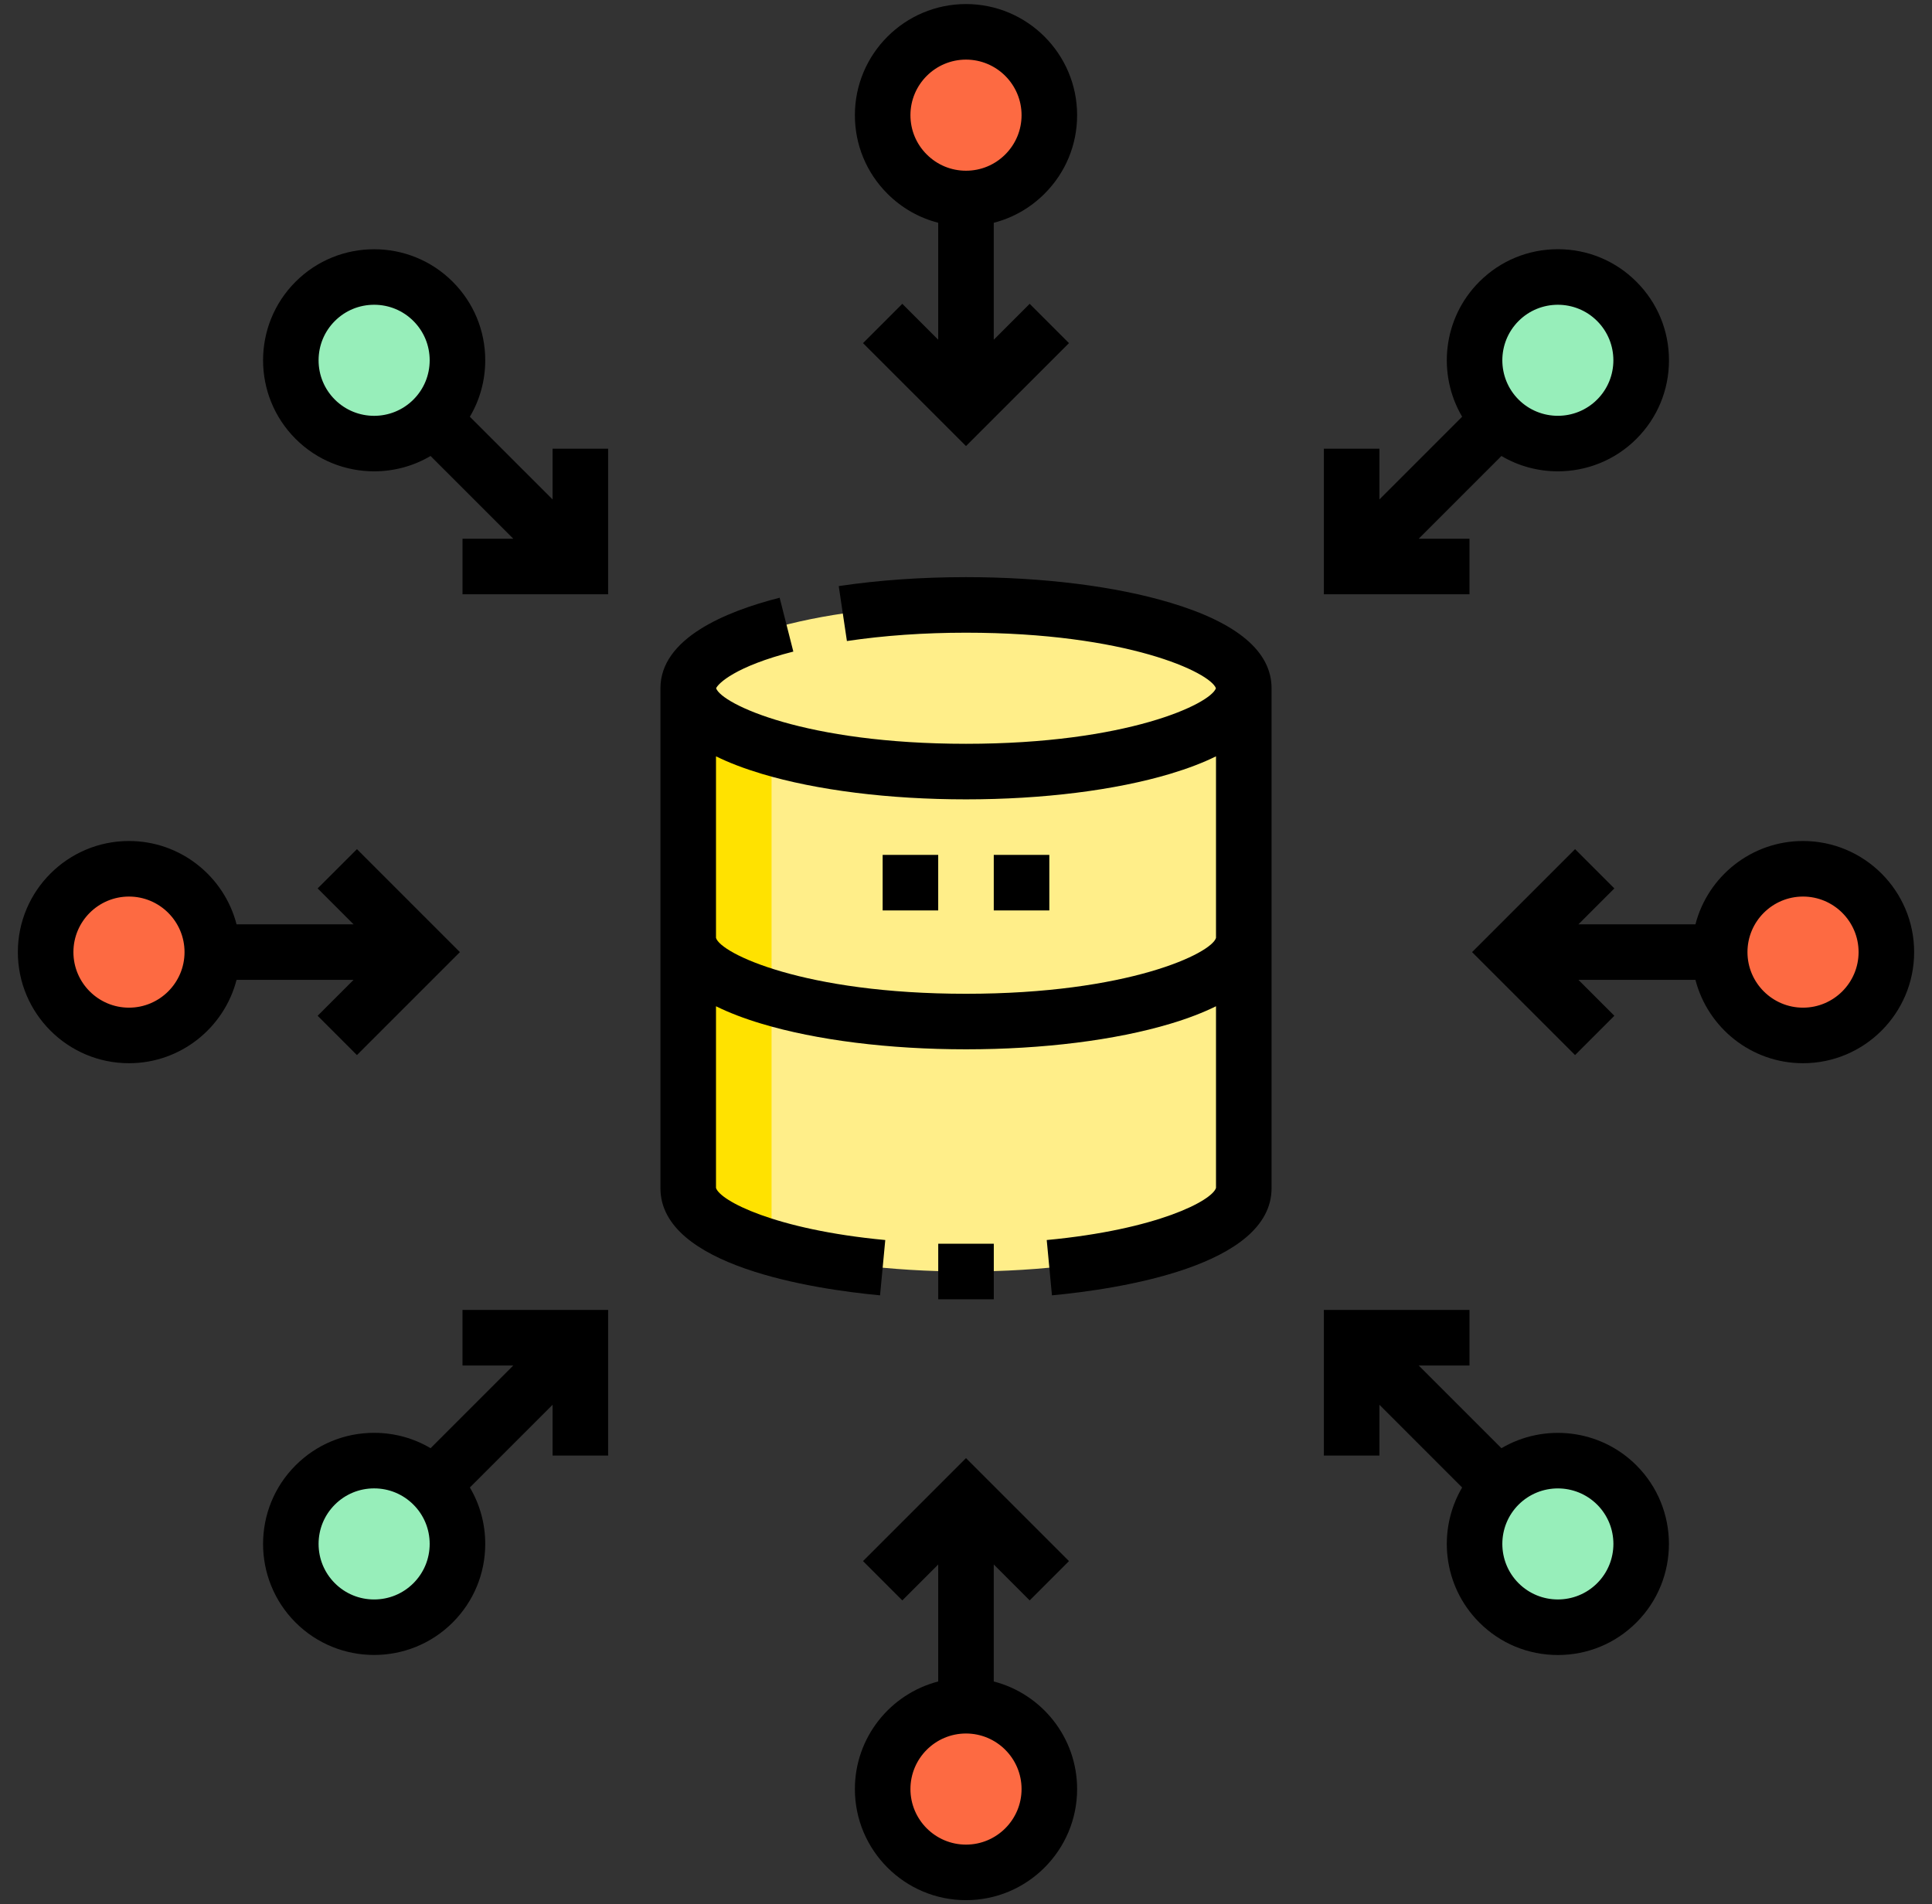
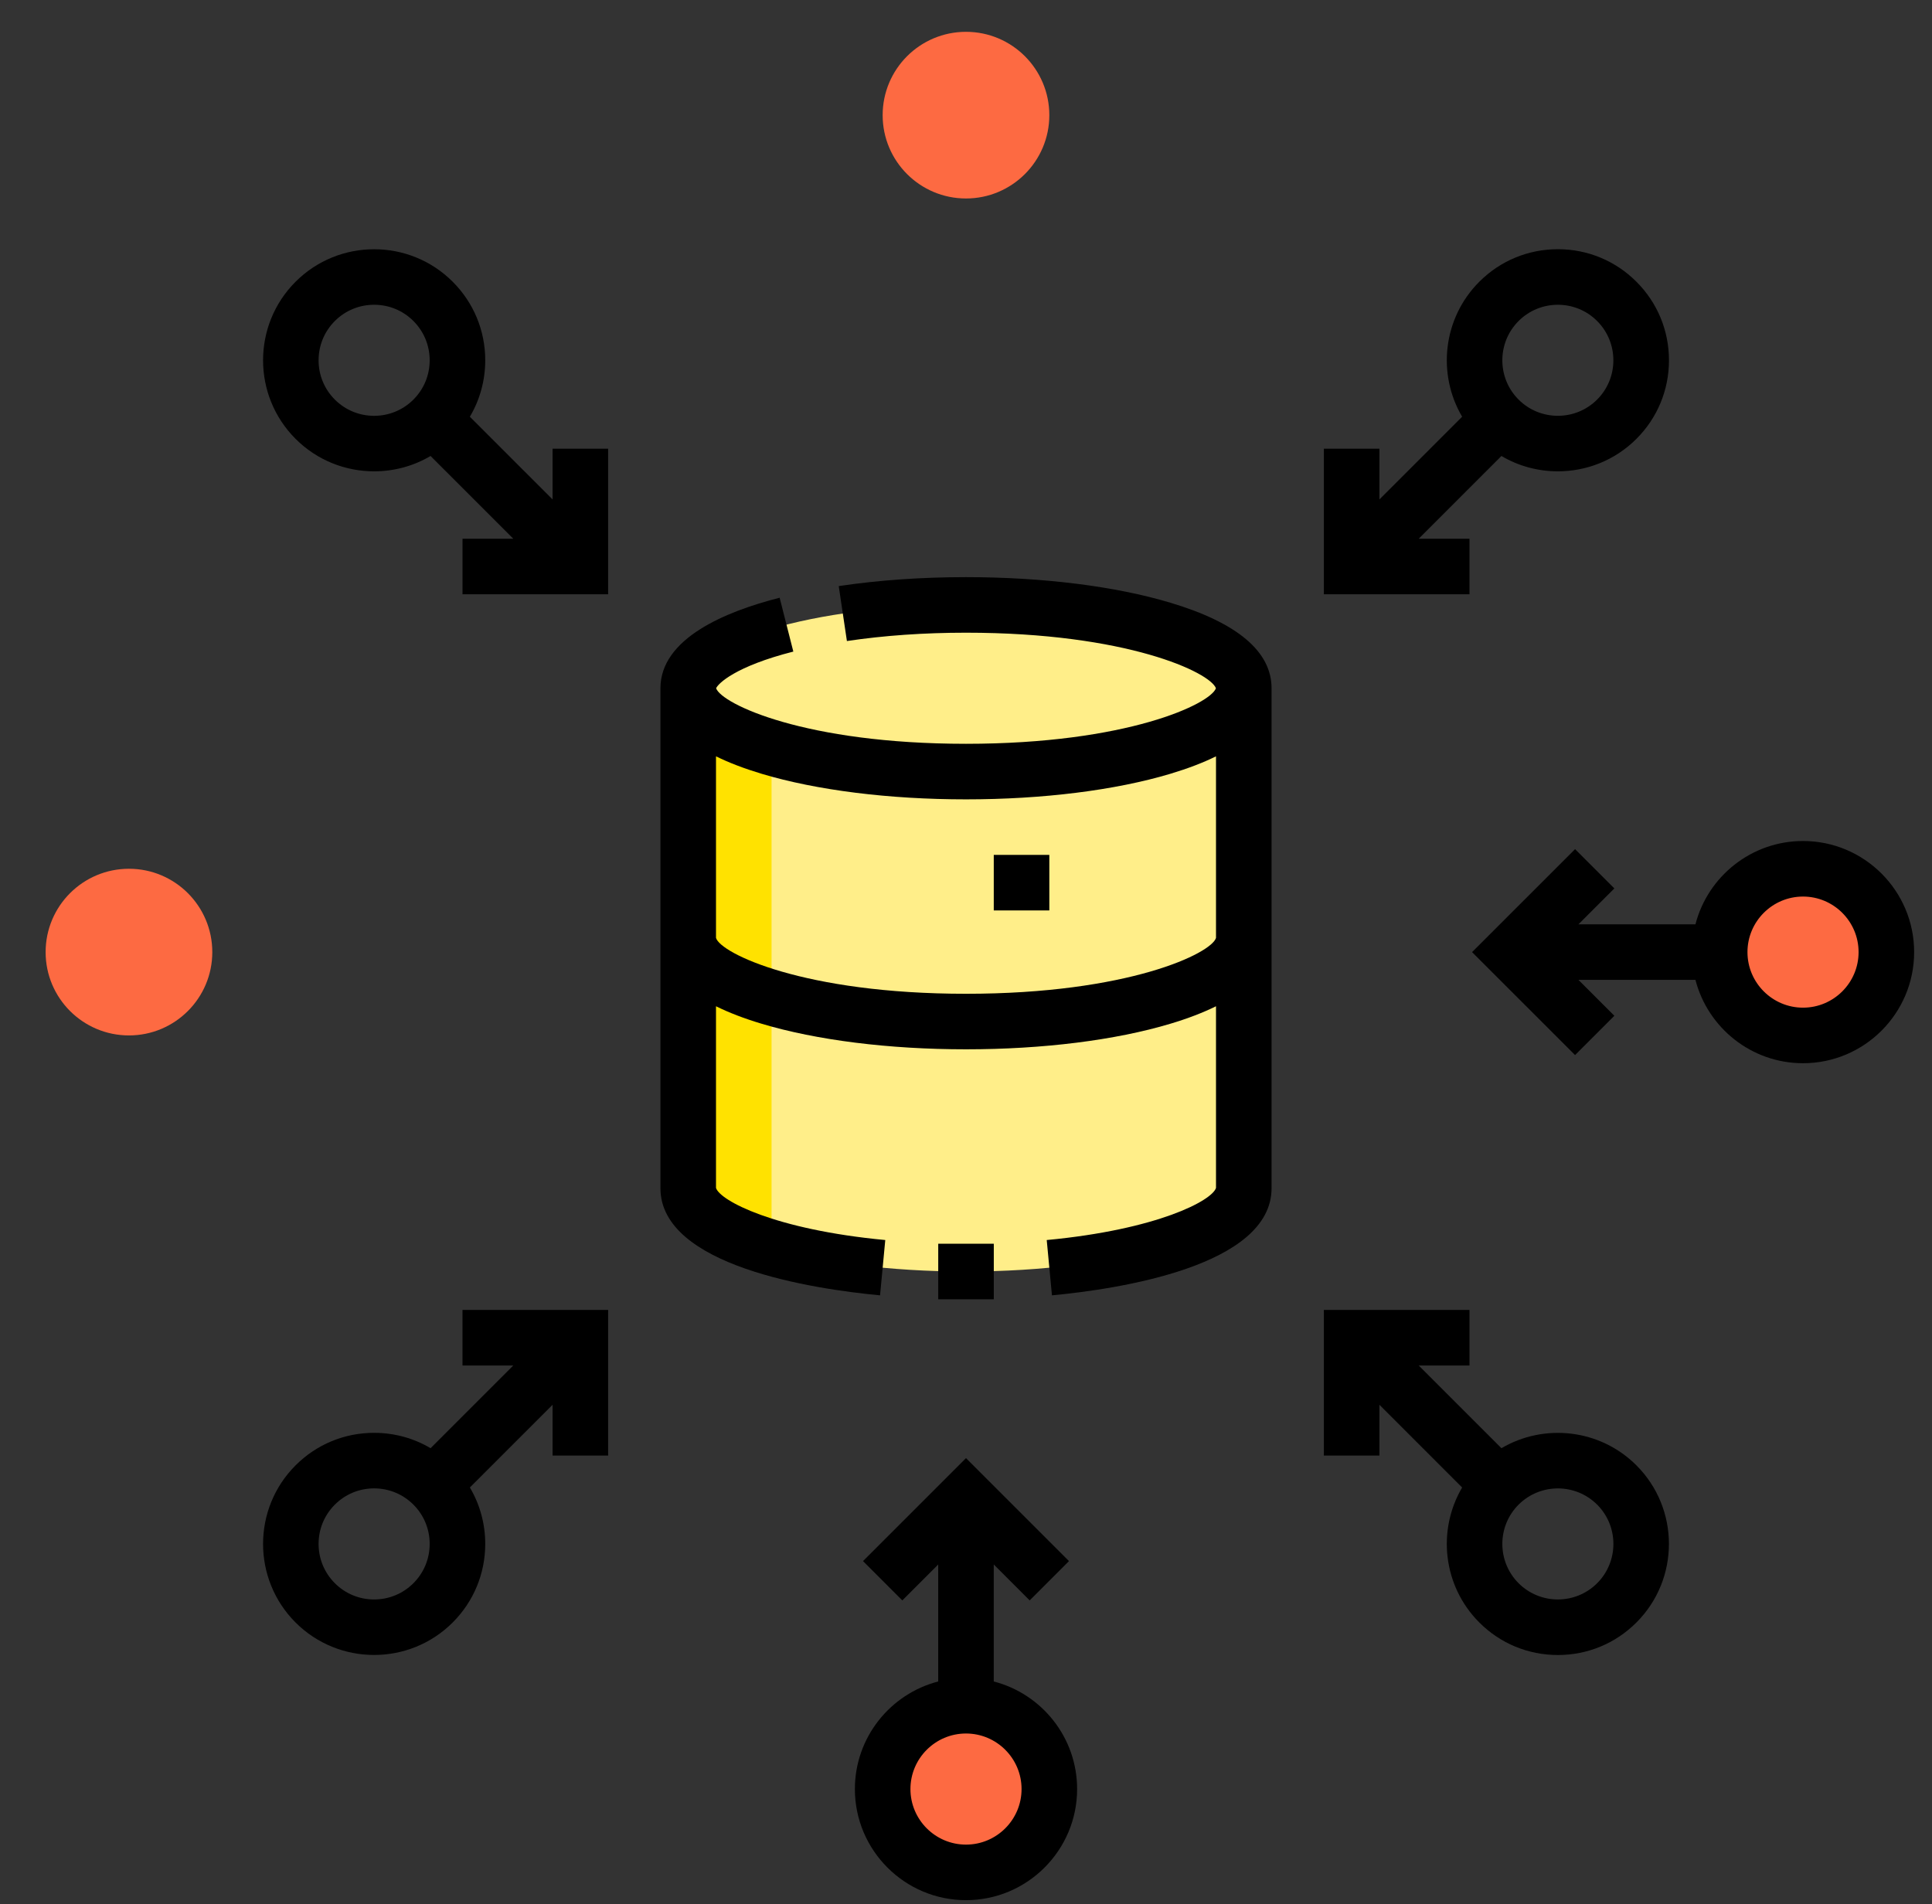
<svg xmlns="http://www.w3.org/2000/svg" width="70" height="69" viewBox="0 0 70 69" fill="none">
  <rect x="0" y="0" width="70" height="69" fill="#333333" stroke="none" />
  <g id="Group">
    <g id="Group_2">
      <path id="Vector" d="M35 27.958C40.558 27.958 45.064 26.606 45.064 24.939C45.064 23.271 40.558 21.919 35 21.919C29.442 21.919 24.936 23.271 24.936 24.939C24.936 26.606 29.442 27.958 35 27.958Z" fill="#FFEE89" />
      <path id="Vector_2" fill-rule="evenodd" clip-rule="evenodd" d="M35 27.958C29.442 27.958 24.936 26.607 24.936 24.939V43.054C24.936 44.722 29.442 46.074 35 46.074C40.558 46.074 45.064 44.722 45.064 43.054V24.939C45.064 26.606 40.558 27.958 35 27.958Z" fill="#FFEE89" />
      <path id="Vector_3" fill-rule="evenodd" clip-rule="evenodd" d="M35 61.808C33.332 61.808 31.98 63.16 31.98 64.827C31.98 66.495 33.332 67.846 35 67.846C36.667 67.846 38.019 66.495 38.019 64.827C38.019 63.159 36.667 61.808 35 61.808ZM62.308 34.5C62.308 36.167 63.66 37.519 65.327 37.519C66.995 37.519 68.346 36.167 68.346 34.5C68.346 32.832 66.995 31.48 65.327 31.48C63.659 31.48 62.308 32.832 62.308 34.5ZM4.673 37.519C6.34 37.519 7.692 36.167 7.692 34.5C7.692 32.832 6.34 31.48 4.673 31.48C3.005 31.48 1.653 32.832 1.653 34.5C1.653 36.167 3.005 37.519 4.673 37.519ZM31.98 4.173C31.98 5.84 33.332 7.192 35 7.192C36.667 7.192 38.019 5.84 38.019 4.173C38.019 2.505 36.667 1.153 35 1.153C33.332 1.153 31.98 2.505 31.98 4.173Z" fill="#FD6A42" />
      <path id="Vector_4" fill-rule="evenodd" clip-rule="evenodd" d="M27.955 27.095C26.092 26.547 24.936 25.784 24.936 24.939V43.054C24.936 43.899 26.092 44.662 27.955 45.21V27.095Z" fill="#FFE200" />
-       <path id="Vector_5" fill-rule="evenodd" clip-rule="evenodd" d="M54.31 53.809C53.13 54.989 53.131 56.9 54.31 58.079C55.489 59.258 57.4 59.258 58.58 58.079C59.759 56.9 59.759 54.989 58.58 53.809C57.4 52.63 55.489 52.63 54.31 53.809ZM54.31 15.19C55.489 16.369 57.4 16.369 58.58 15.19C59.759 14.011 59.759 12.099 58.58 10.92C57.4 9.741 55.489 9.741 54.31 10.92C53.13 12.099 53.13 14.011 54.31 15.19ZM15.691 58.079C16.87 56.9 16.87 54.988 15.691 53.809C14.511 52.63 12.6 52.63 11.421 53.809C10.241 54.988 10.241 56.9 11.42 58.079C12.6 59.258 14.511 59.258 15.691 58.079ZM11.421 15.19C12.6 16.369 14.511 16.369 15.691 15.19C16.87 14.011 16.87 12.099 15.691 10.92C14.511 9.741 12.6 9.741 11.421 10.92C10.241 12.099 10.241 14.011 11.421 15.19Z" fill="#97EEBA" />
    </g>
    <g id="Group_3">
-       <path id="Vector_6" d="M12.81 35.506L11.509 36.807L12.932 38.231L16.663 34.5L12.933 30.769L11.509 32.192L12.81 33.493H8.571C8.123 31.759 6.545 30.474 4.673 30.474C2.453 30.474 0.647 32.28 0.647 34.5C0.647 36.72 2.453 38.526 4.673 38.526C6.545 38.526 8.123 37.241 8.571 35.506H12.81ZM4.673 36.513C3.563 36.513 2.66 35.61 2.66 34.5C2.66 33.39 3.563 32.487 4.673 32.487C5.783 32.487 6.686 33.39 6.686 34.5C6.686 35.61 5.783 36.513 4.673 36.513Z" fill="black" />
      <path id="Vector_7" d="M20.021 18.098L17.024 15.101C17.387 14.488 17.581 13.787 17.581 13.055C17.581 11.98 17.162 10.969 16.402 10.209C14.833 8.639 12.279 8.639 10.709 10.209C9.139 11.778 9.139 14.332 10.709 15.902C11.494 16.687 12.525 17.079 13.556 17.079C14.264 17.079 14.972 16.894 15.6 16.523L18.598 19.521H16.758V21.534H22.034V16.258H20.021L20.021 18.098ZM12.132 14.479C11.752 14.099 11.543 13.593 11.543 13.056C11.543 12.518 11.752 12.012 12.132 11.632C12.512 11.252 13.018 11.043 13.556 11.043C14.093 11.043 14.599 11.252 14.979 11.632C15.359 12.012 15.568 12.518 15.568 13.056C15.568 13.593 15.359 14.099 14.979 14.479C14.194 15.264 12.917 15.264 12.132 14.479Z" fill="black" />
      <path id="Vector_8" d="M16.758 49.479H18.598L15.601 52.476C14.988 52.113 14.286 51.919 13.555 51.919C12.48 51.919 11.469 52.337 10.709 53.098C9.139 54.667 9.139 57.221 10.708 58.791C11.493 59.576 12.524 59.968 13.555 59.968C14.586 59.968 15.617 59.576 16.402 58.791C17.162 58.031 17.581 57.02 17.581 55.944C17.581 55.213 17.387 54.512 17.024 53.899L20.021 50.902V52.742H22.034V47.466H16.757V49.479H16.758ZM14.979 57.368C14.598 57.748 14.093 57.957 13.555 57.957C13.018 57.957 12.512 57.748 12.132 57.368C11.752 56.987 11.543 56.482 11.543 55.944C11.543 55.407 11.752 54.901 12.132 54.521C12.512 54.141 13.018 53.932 13.555 53.932C14.093 53.932 14.598 54.141 14.979 54.521C15.359 54.901 15.568 55.407 15.568 55.944C15.568 56.482 15.359 56.987 14.979 57.368Z" fill="black" />
      <path id="Vector_9" d="M53.242 19.521H51.402L54.4 16.523C55.028 16.894 55.736 17.079 56.444 17.079C57.475 17.079 58.506 16.687 59.291 15.902C60.052 15.142 60.47 14.13 60.47 13.055C60.47 11.98 60.052 10.969 59.291 10.209C58.531 9.448 57.52 9.03 56.445 9.03C55.369 9.03 54.358 9.448 53.598 10.209C52.274 11.533 52.067 13.557 52.976 15.1L49.979 18.098V16.258H47.966V21.534H53.242V19.521H53.242ZM55.021 11.632C55.413 11.239 55.929 11.043 56.444 11.043C56.96 11.043 57.475 11.239 57.867 11.632C58.652 12.417 58.652 13.694 57.867 14.478C57.083 15.263 55.806 15.263 55.021 14.479C54.236 13.694 54.236 12.417 55.021 11.632Z" fill="black" />
-       <path id="Vector_10" d="M33.993 8.072V12.31L32.692 11.009L31.269 12.433L35 16.163L38.731 12.433L37.307 11.009L36.006 12.31V8.072C36.696 7.895 37.329 7.536 37.846 7.019C38.607 6.259 39.026 5.248 39.026 4.173C39.026 1.953 37.22 0.147 35 0.147H35C32.78 0.147 30.974 1.953 30.974 4.173C30.974 5.248 31.393 6.259 32.153 7.019C32.67 7.536 33.303 7.895 33.993 8.072ZM35 2.16C36.11 2.16 37.013 3.063 37.013 4.173C37.013 4.71 36.803 5.216 36.423 5.596C36.043 5.976 35.538 6.186 35 6.186C34.462 6.186 33.957 5.976 33.577 5.596C33.196 5.216 32.987 4.71 32.987 4.173C32.987 3.063 33.89 2.16 35 2.16Z" fill="black" />
      <path id="Vector_11" d="M65.327 30.474C63.455 30.474 61.877 31.759 61.429 33.493H57.19L58.491 32.192L57.068 30.769L53.336 34.5L57.068 38.231L58.491 36.807L57.19 35.506H61.429C61.877 37.241 63.455 38.526 65.327 38.526C67.547 38.526 69.353 36.72 69.353 34.5C69.353 32.28 67.547 30.474 65.327 30.474ZM65.327 36.513C64.217 36.513 63.314 35.61 63.314 34.5C63.314 33.39 64.217 32.487 65.327 32.487C66.437 32.487 67.34 33.39 67.34 34.5C67.34 35.61 66.437 36.513 65.327 36.513Z" fill="black" />
      <path id="Vector_12" d="M36.006 60.929V56.69L37.307 57.991L38.731 56.567L35 52.836L31.269 56.567L32.692 57.991L33.993 56.69V60.929C32.259 61.377 30.974 62.955 30.974 64.827C30.974 67.047 32.78 68.853 35 68.853C37.22 68.853 39.026 67.047 39.026 64.827C39.026 62.955 37.741 61.377 36.006 60.929ZM35 66.84C33.89 66.84 32.987 65.937 32.987 64.827C32.987 63.717 33.89 62.814 35 62.814C36.11 62.814 37.013 63.717 37.013 64.827C37.013 65.937 36.11 66.84 35 66.84Z" fill="black" />
      <path id="Vector_13" d="M54.4 52.476L51.402 49.479H53.242V47.466H47.966V52.742H49.979V50.902L52.976 53.9C52.067 55.443 52.274 57.467 53.598 58.791C54.358 59.552 55.369 59.97 56.445 59.97C57.52 59.97 58.531 59.552 59.291 58.791C60.861 57.221 60.861 54.668 59.291 53.098C57.967 51.774 55.943 51.567 54.4 52.476ZM57.868 57.368C57.083 58.153 55.806 58.153 55.021 57.368C54.236 56.583 54.236 55.306 55.021 54.521C55.414 54.129 55.929 53.933 56.444 53.933C56.96 53.933 57.475 54.129 57.868 54.521C58.653 55.306 58.653 56.583 57.868 57.368Z" fill="black" />
      <path id="Vector_14" d="M42.406 21.84C40.414 21.242 37.783 20.913 35 20.913C33.384 20.913 31.832 21.022 30.389 21.237L30.685 23.228C32.031 23.027 33.482 22.926 35 22.926C40.835 22.926 43.852 24.369 44.055 24.939C43.852 25.508 40.835 26.952 35 26.952C29.168 26.952 26.151 25.51 25.946 24.94C26.017 24.771 26.637 24.146 28.744 23.61L28.248 21.659C26.278 22.16 23.929 23.136 23.929 24.939V43.054C23.929 45.882 29.494 46.712 31.886 46.937L32.075 44.933C28.068 44.556 26.082 43.504 25.942 43.044V36.462C26.412 36.694 26.961 36.906 27.594 37.095C29.586 37.693 32.216 38.022 35 38.022C37.783 38.022 40.413 37.693 42.406 37.095C43.038 36.906 43.588 36.694 44.058 36.462V43.044C43.918 43.504 41.931 44.556 37.925 44.933L38.114 46.937C40.506 46.712 46.071 45.882 46.071 43.054V24.939C46.071 23.612 44.838 22.569 42.406 21.84ZM35 36.01C29.125 36.01 26.108 34.546 25.942 33.985V27.406C26.412 27.637 26.962 27.848 27.594 28.038C29.586 28.636 32.216 28.965 35 28.965C37.783 28.965 40.414 28.635 42.406 28.038C43.038 27.848 43.589 27.638 44.058 27.406V33.985C43.892 34.546 40.875 36.01 35 36.01Z" fill="black" />
      <path id="Vector_15" d="M33.994 45.067H36.007V47.08H33.994V45.067Z" fill="black" />
-       <path id="Vector_16" d="M31.98 30.977H33.993V32.99H31.98V30.977Z" fill="black" />
      <path id="Vector_17" d="M36.006 30.977H38.019V32.99H36.006V30.977Z" fill="black" />
    </g>
  </g>
</svg>